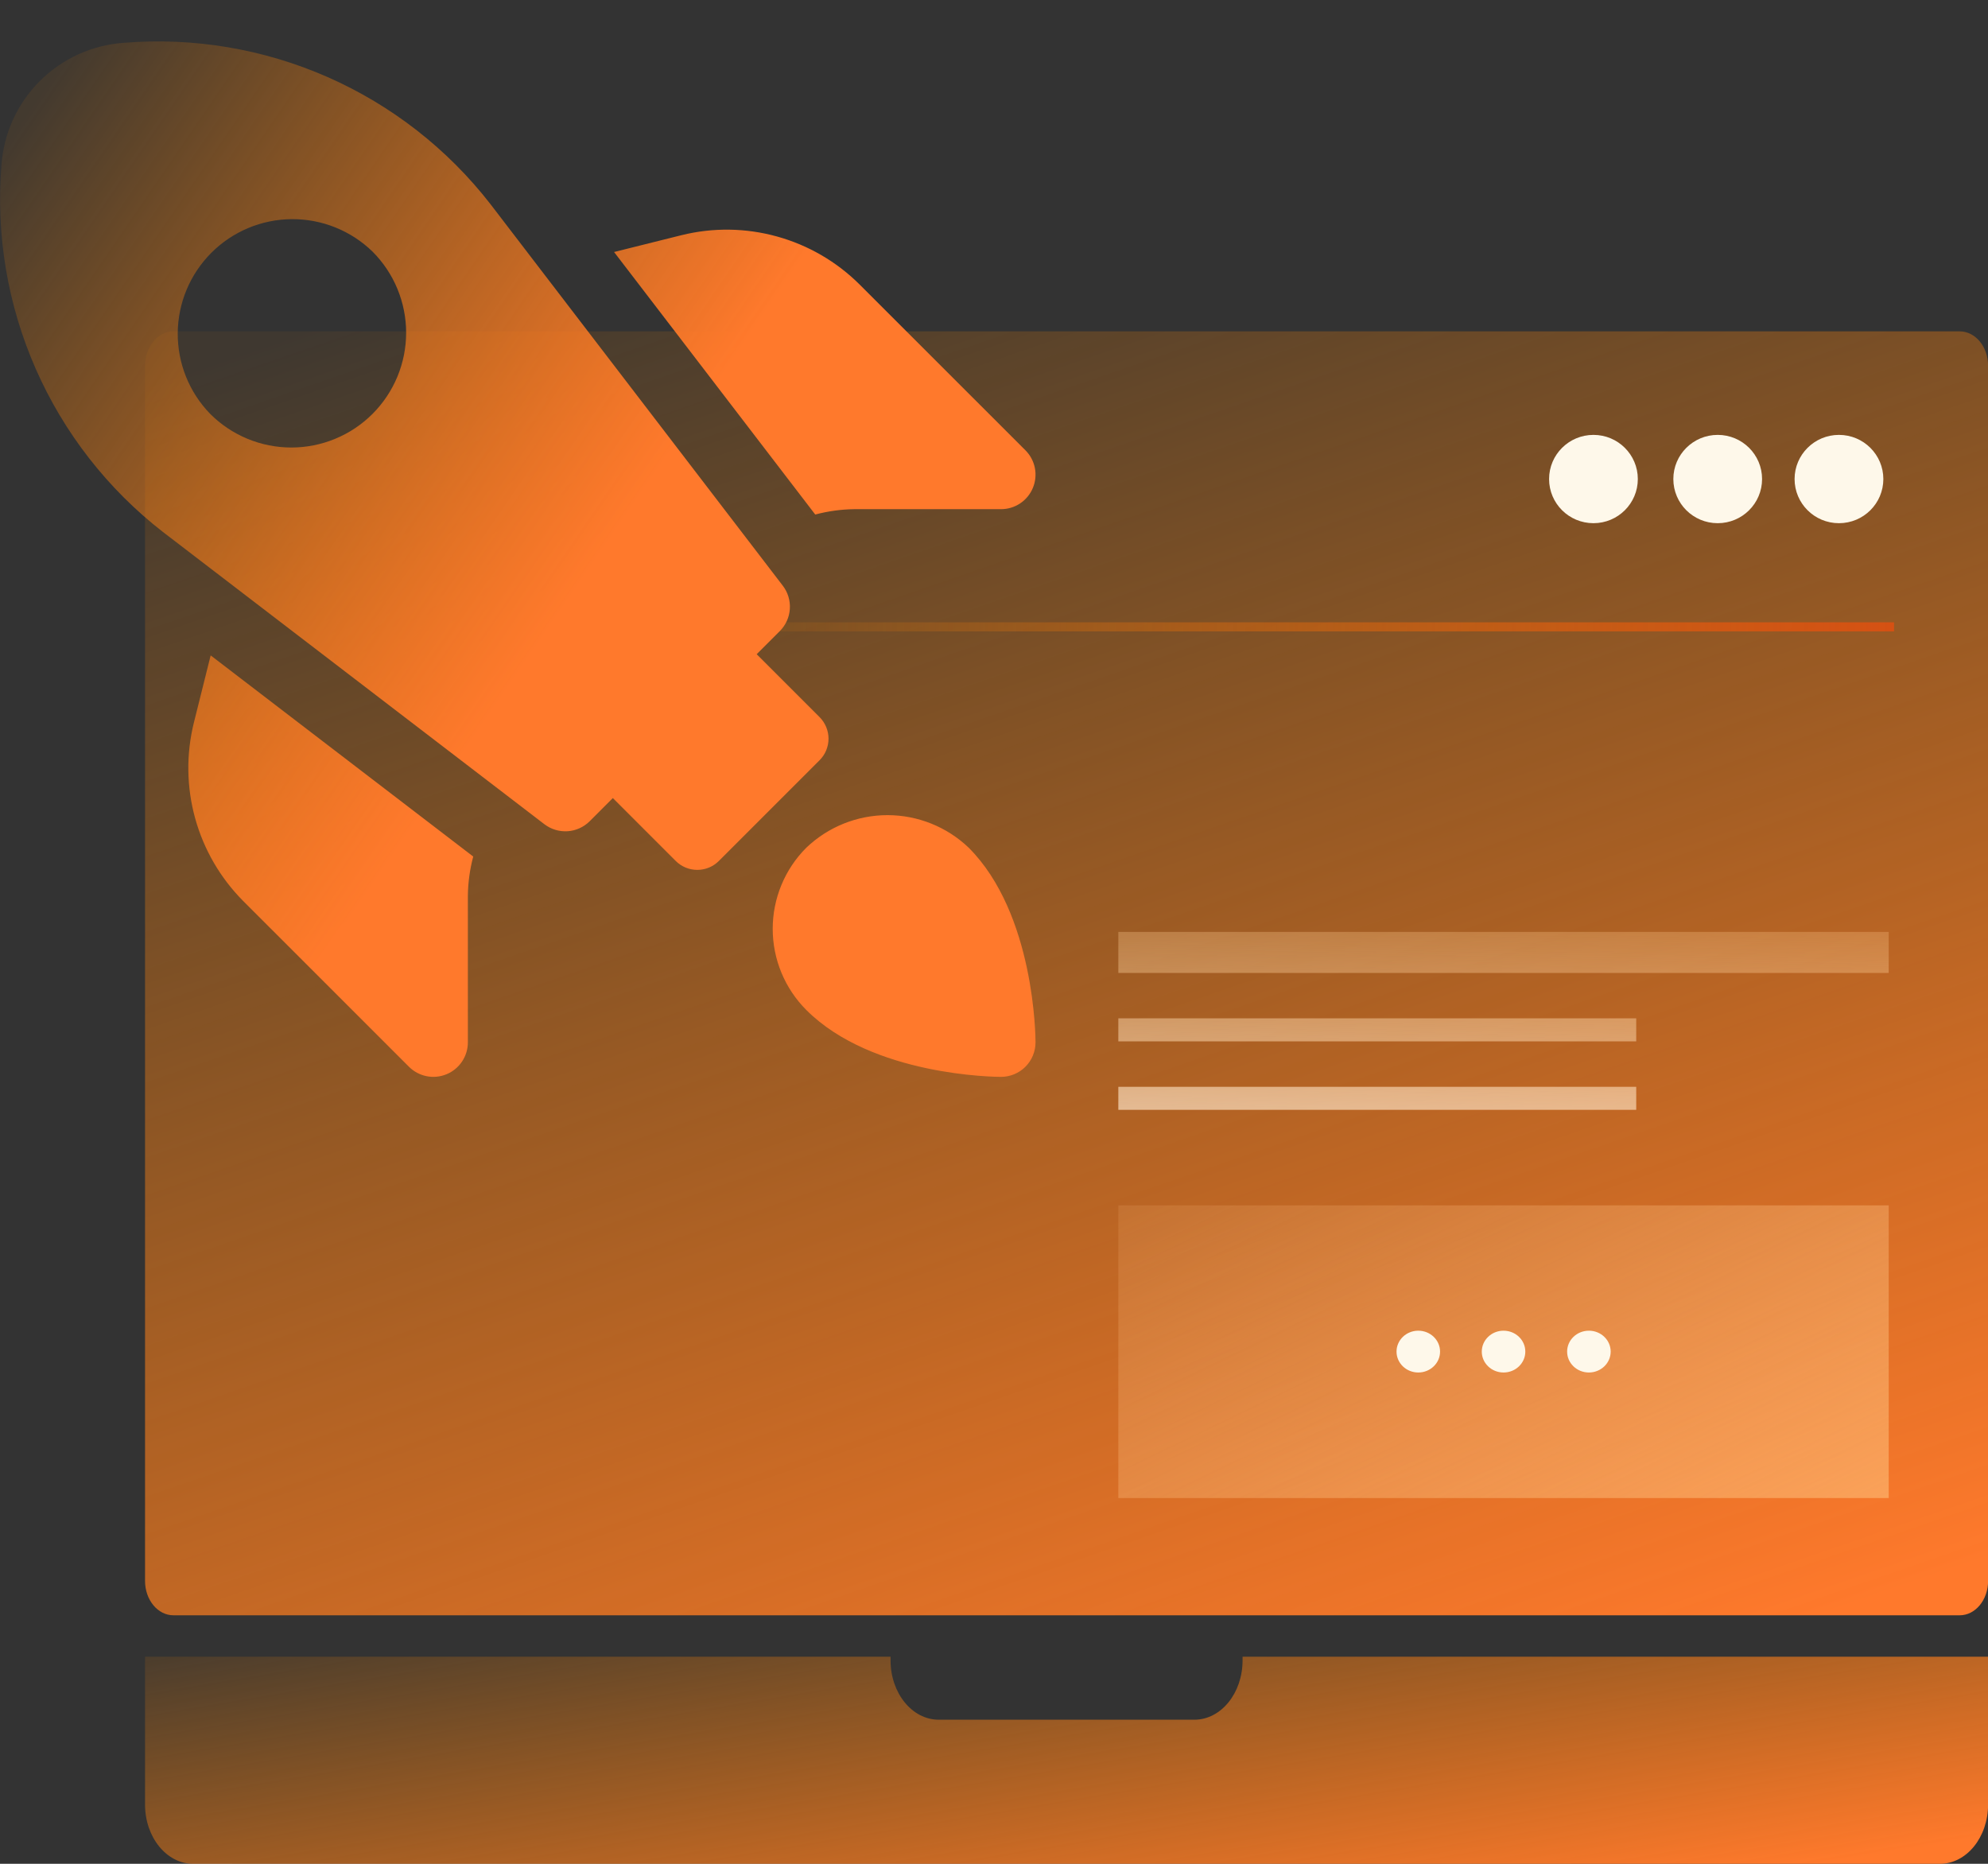
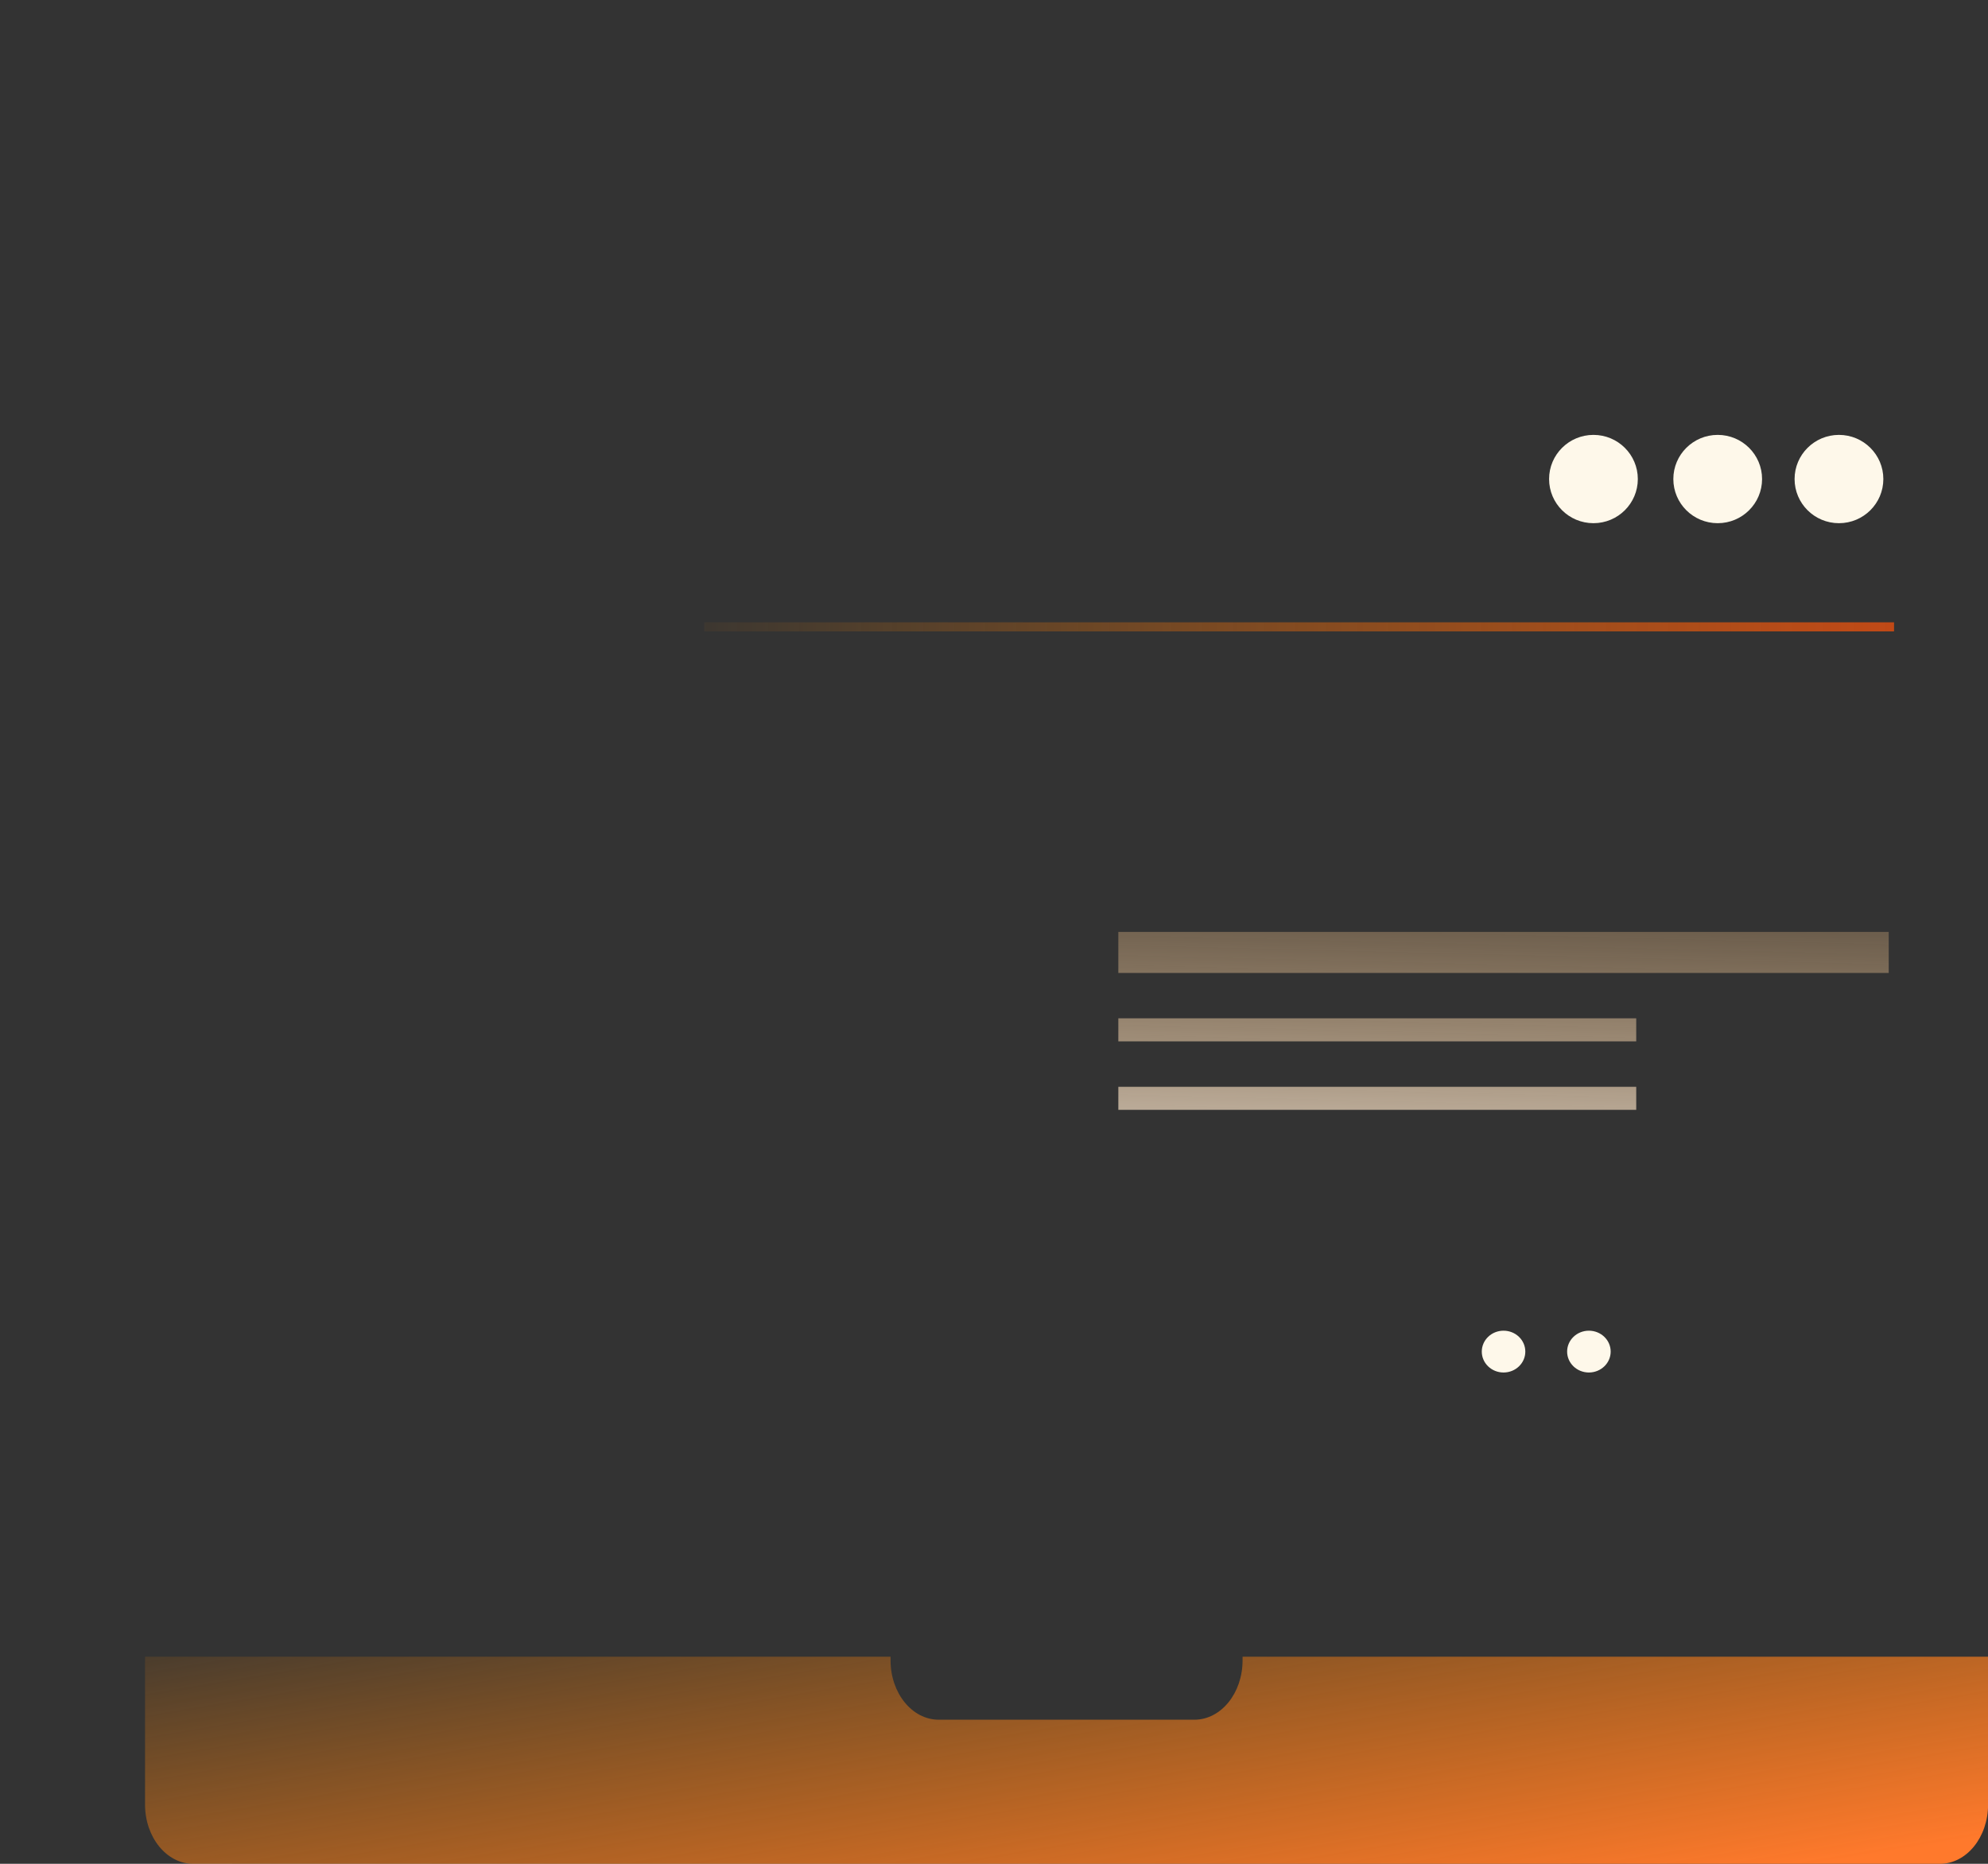
<svg xmlns="http://www.w3.org/2000/svg" width="96" height="90" viewBox="0 0 96 90" fill="none">
  <rect x="0" y="0" width="96" height="90" fill="#333333" stroke="none" />
-   <path d="M94.632 16H8.375C7.618 16 7.004 16.744 7.004 17.661V76.339C7.004 77.257 7.618 78 8.375 78H94.632C95.39 78 96.004 77.257 96.004 76.339V17.661C96.004 16.744 95.39 16 94.632 16Z" fill="url(#paint0_linear_2244_2359)" />
  <path fill-rule="evenodd" clip-rule="evenodd" d="M43.005 80H7.004V87.137C7.004 88.719 8.045 90 9.328 90H93.679C94.963 90 96.004 88.719 96.004 87.137V80H60.003V80.179C60.003 81.76 58.962 83.042 57.679 83.042H45.33C44.046 83.042 43.005 81.76 43.005 80.179V80Z" fill="url(#paint1_linear_2244_2359)" />
  <path d="M76.948 25.264C78.131 25.264 79.09 24.31 79.09 23.132C79.09 21.955 78.131 21 76.948 21C75.764 21 74.805 21.955 74.805 23.132C74.805 24.31 75.764 25.264 76.948 25.264Z" fill="#FEF8EA" />
  <path d="M82.948 25.264C84.131 25.264 85.09 24.31 85.09 23.132C85.09 21.955 84.131 21 82.948 21C81.764 21 80.805 21.955 80.805 23.132C80.805 24.31 81.764 25.264 82.948 25.264Z" fill="#FEF8EA" />
  <path d="M88.803 25.264C89.987 25.264 90.946 24.31 90.946 23.132C90.946 21.955 89.987 21 88.803 21C87.62 21 86.66 21.955 86.66 23.132C86.66 24.31 87.62 25.264 88.803 25.264Z" fill="#FEF8EA" />
  <path opacity="0.8" d="M34.004 30.27H91.463" stroke="url(#paint2_linear_2244_2359)" stroke-width="0.439" />
-   <path fill-rule="evenodd" clip-rule="evenodd" d="M1.919 3.917C0.834 5.003 0.177 6.443 0.07 7.974C-0.202 11.341 0.367 14.722 1.726 17.813C3.086 20.904 5.194 23.608 7.859 25.681L26.286 39.798C26.607 40.044 27.006 40.165 27.409 40.139C27.812 40.112 28.192 39.94 28.478 39.654L29.594 38.537L32.629 41.572C32.766 41.71 32.929 41.819 33.108 41.893C33.287 41.967 33.479 42.005 33.673 42.005C33.866 42.005 34.058 41.967 34.237 41.893C34.416 41.819 34.579 41.71 34.716 41.572L39.575 36.713C39.712 36.577 39.822 36.414 39.896 36.235C39.97 36.056 40.009 35.864 40.009 35.67C40.009 35.476 39.97 35.284 39.896 35.105C39.822 34.926 39.712 34.763 39.575 34.626L36.54 31.591L37.656 30.475C37.942 30.19 38.115 29.81 38.141 29.407C38.168 29.003 38.047 28.604 37.801 28.283L23.684 9.857C21.612 7.189 18.908 5.08 15.816 3.72C12.724 2.36 9.342 1.792 5.976 2.068C4.444 2.175 3.004 2.832 1.919 3.917ZM11.948 21.188C11.275 20.909 10.665 20.501 10.15 19.986C9.135 18.942 8.573 17.541 8.583 16.085C8.594 14.629 9.177 13.235 10.207 12.206C11.236 11.176 12.63 10.593 14.086 10.582C15.542 10.572 16.944 11.134 17.989 12.149C18.503 12.664 18.912 13.275 19.19 13.947C19.468 14.62 19.612 15.34 19.612 16.068C19.612 16.796 19.468 17.517 19.19 18.189C18.911 18.861 18.503 19.472 17.988 19.987C17.473 20.502 16.862 20.91 16.19 21.188C15.517 21.467 14.797 21.61 14.069 21.61C13.341 21.61 12.62 21.466 11.948 21.188ZM50.005 50.334C50.005 50.083 49.968 44.124 46.777 40.933C45.721 39.925 44.317 39.362 42.857 39.362C41.397 39.362 39.994 39.925 38.938 40.933C37.898 41.972 37.314 43.382 37.314 44.852C37.314 46.322 37.898 47.732 38.938 48.772C42.129 51.963 48.088 52 48.339 52C48.781 52 49.205 51.824 49.517 51.512C49.829 51.2 50.005 50.776 50.005 50.334ZM48.34 24.587H41.252C40.615 24.595 39.983 24.683 39.368 24.846L29.653 12.169L32.91 11.356C34.427 10.98 36.016 11.002 37.522 11.42C39.028 11.837 40.402 12.635 41.51 13.738L49.517 21.743C49.75 21.976 49.909 22.273 49.973 22.596C50.037 22.919 50.004 23.254 49.878 23.558C49.752 23.863 49.539 24.123 49.265 24.306C48.991 24.489 48.669 24.587 48.34 24.587ZM22.852 41.361L10.173 31.648L9.36 34.904C8.985 36.422 9.007 38.01 9.424 39.516C9.841 41.022 10.639 42.396 11.74 43.505L19.749 51.512C19.982 51.745 20.279 51.903 20.602 51.968C20.925 52.032 21.26 51.999 21.564 51.873C21.869 51.747 22.129 51.533 22.312 51.259C22.495 50.986 22.593 50.664 22.593 50.334V43.246C22.601 42.61 22.689 41.976 22.852 41.361Z" fill="url(#paint3_linear_2244_2359)" />
-   <path d="M54.004 58.205H91.206V72.338H83.298H76.808H54.004V58.205Z" fill="url(#paint4_linear_2244_2359)" />
  <path d="M76.727 64.257C77.308 64.257 77.779 64.709 77.779 65.267C77.779 65.824 77.308 66.276 76.727 66.276C76.147 66.276 75.676 65.824 75.676 65.267C75.676 64.709 76.147 64.257 76.727 64.257Z" fill="#FEF8EA" />
  <path d="M72.606 64.257C73.187 64.257 73.657 64.709 73.657 65.267C73.657 65.824 73.187 66.276 72.606 66.276C72.025 66.276 71.555 65.824 71.555 65.267C71.555 64.709 72.025 64.257 72.606 64.257Z" fill="#FEF8EA" />
-   <path d="M68.489 64.257C69.07 64.257 69.54 64.709 69.54 65.267C69.54 65.824 69.07 66.276 68.489 66.276C67.908 66.276 67.438 65.824 67.438 65.267C67.438 64.709 67.908 64.257 68.489 64.257Z" fill="#FEF8EA" />
  <path fill-rule="evenodd" clip-rule="evenodd" d="M54.004 45H91.206V46.982H54.004V45ZM54.004 49.173H79.013V50.286H54.004V49.173ZM79.013 52.48H54.004V53.592H79.013V52.48Z" fill="url(#paint5_linear_2244_2359)" />
  <defs>
    <linearGradient id="paint0_linear_2244_2359" x1="14.925" y1="16" x2="41.788" y2="93.956" gradientUnits="userSpaceOnUse">
      <stop stop-color="#FF8800" stop-opacity="0.06" />
      <stop offset="1" stop-color="#FF792C" />
    </linearGradient>
    <linearGradient id="paint1_linear_2244_2359" x1="-21.744" y1="83.23" x2="-17.688" y2="107.6" gradientUnits="userSpaceOnUse">
      <stop stop-color="#FF8800" stop-opacity="0.06" />
      <stop offset="1" stop-color="#FF792C" />
    </linearGradient>
    <linearGradient id="paint2_linear_2244_2359" x1="34.004" y1="30.77" x2="91.463" y2="30.77" gradientUnits="userSpaceOnUse">
      <stop stop-color="#FF8800" stop-opacity="0.06" />
      <stop offset="1" stop-color="#E44F0F" />
    </linearGradient>
    <linearGradient id="paint3_linear_2244_2359" x1="1.75" y1="4.907" x2="30.458" y2="24.598" gradientUnits="userSpaceOnUse">
      <stop stop-color="#FF8800" stop-opacity="0.08" />
      <stop offset="1" stop-color="#FF792C" />
    </linearGradient>
    <linearGradient id="paint4_linear_2244_2359" x1="48.553" y1="54.956" x2="74.28" y2="108.202" gradientUnits="userSpaceOnUse">
      <stop offset="0.001" stop-color="#FEBF85" stop-opacity="0.06" />
      <stop offset="1" stop-color="#FEBC6E" />
    </linearGradient>
    <linearGradient id="paint5_linear_2244_2359" x1="54.004" y1="39.178" x2="53.438" y2="61.729" gradientUnits="userSpaceOnUse">
      <stop stop-color="#FEBC6E" stop-opacity="0.08" />
      <stop offset="1" stop-color="white" />
    </linearGradient>
  </defs>
</svg>